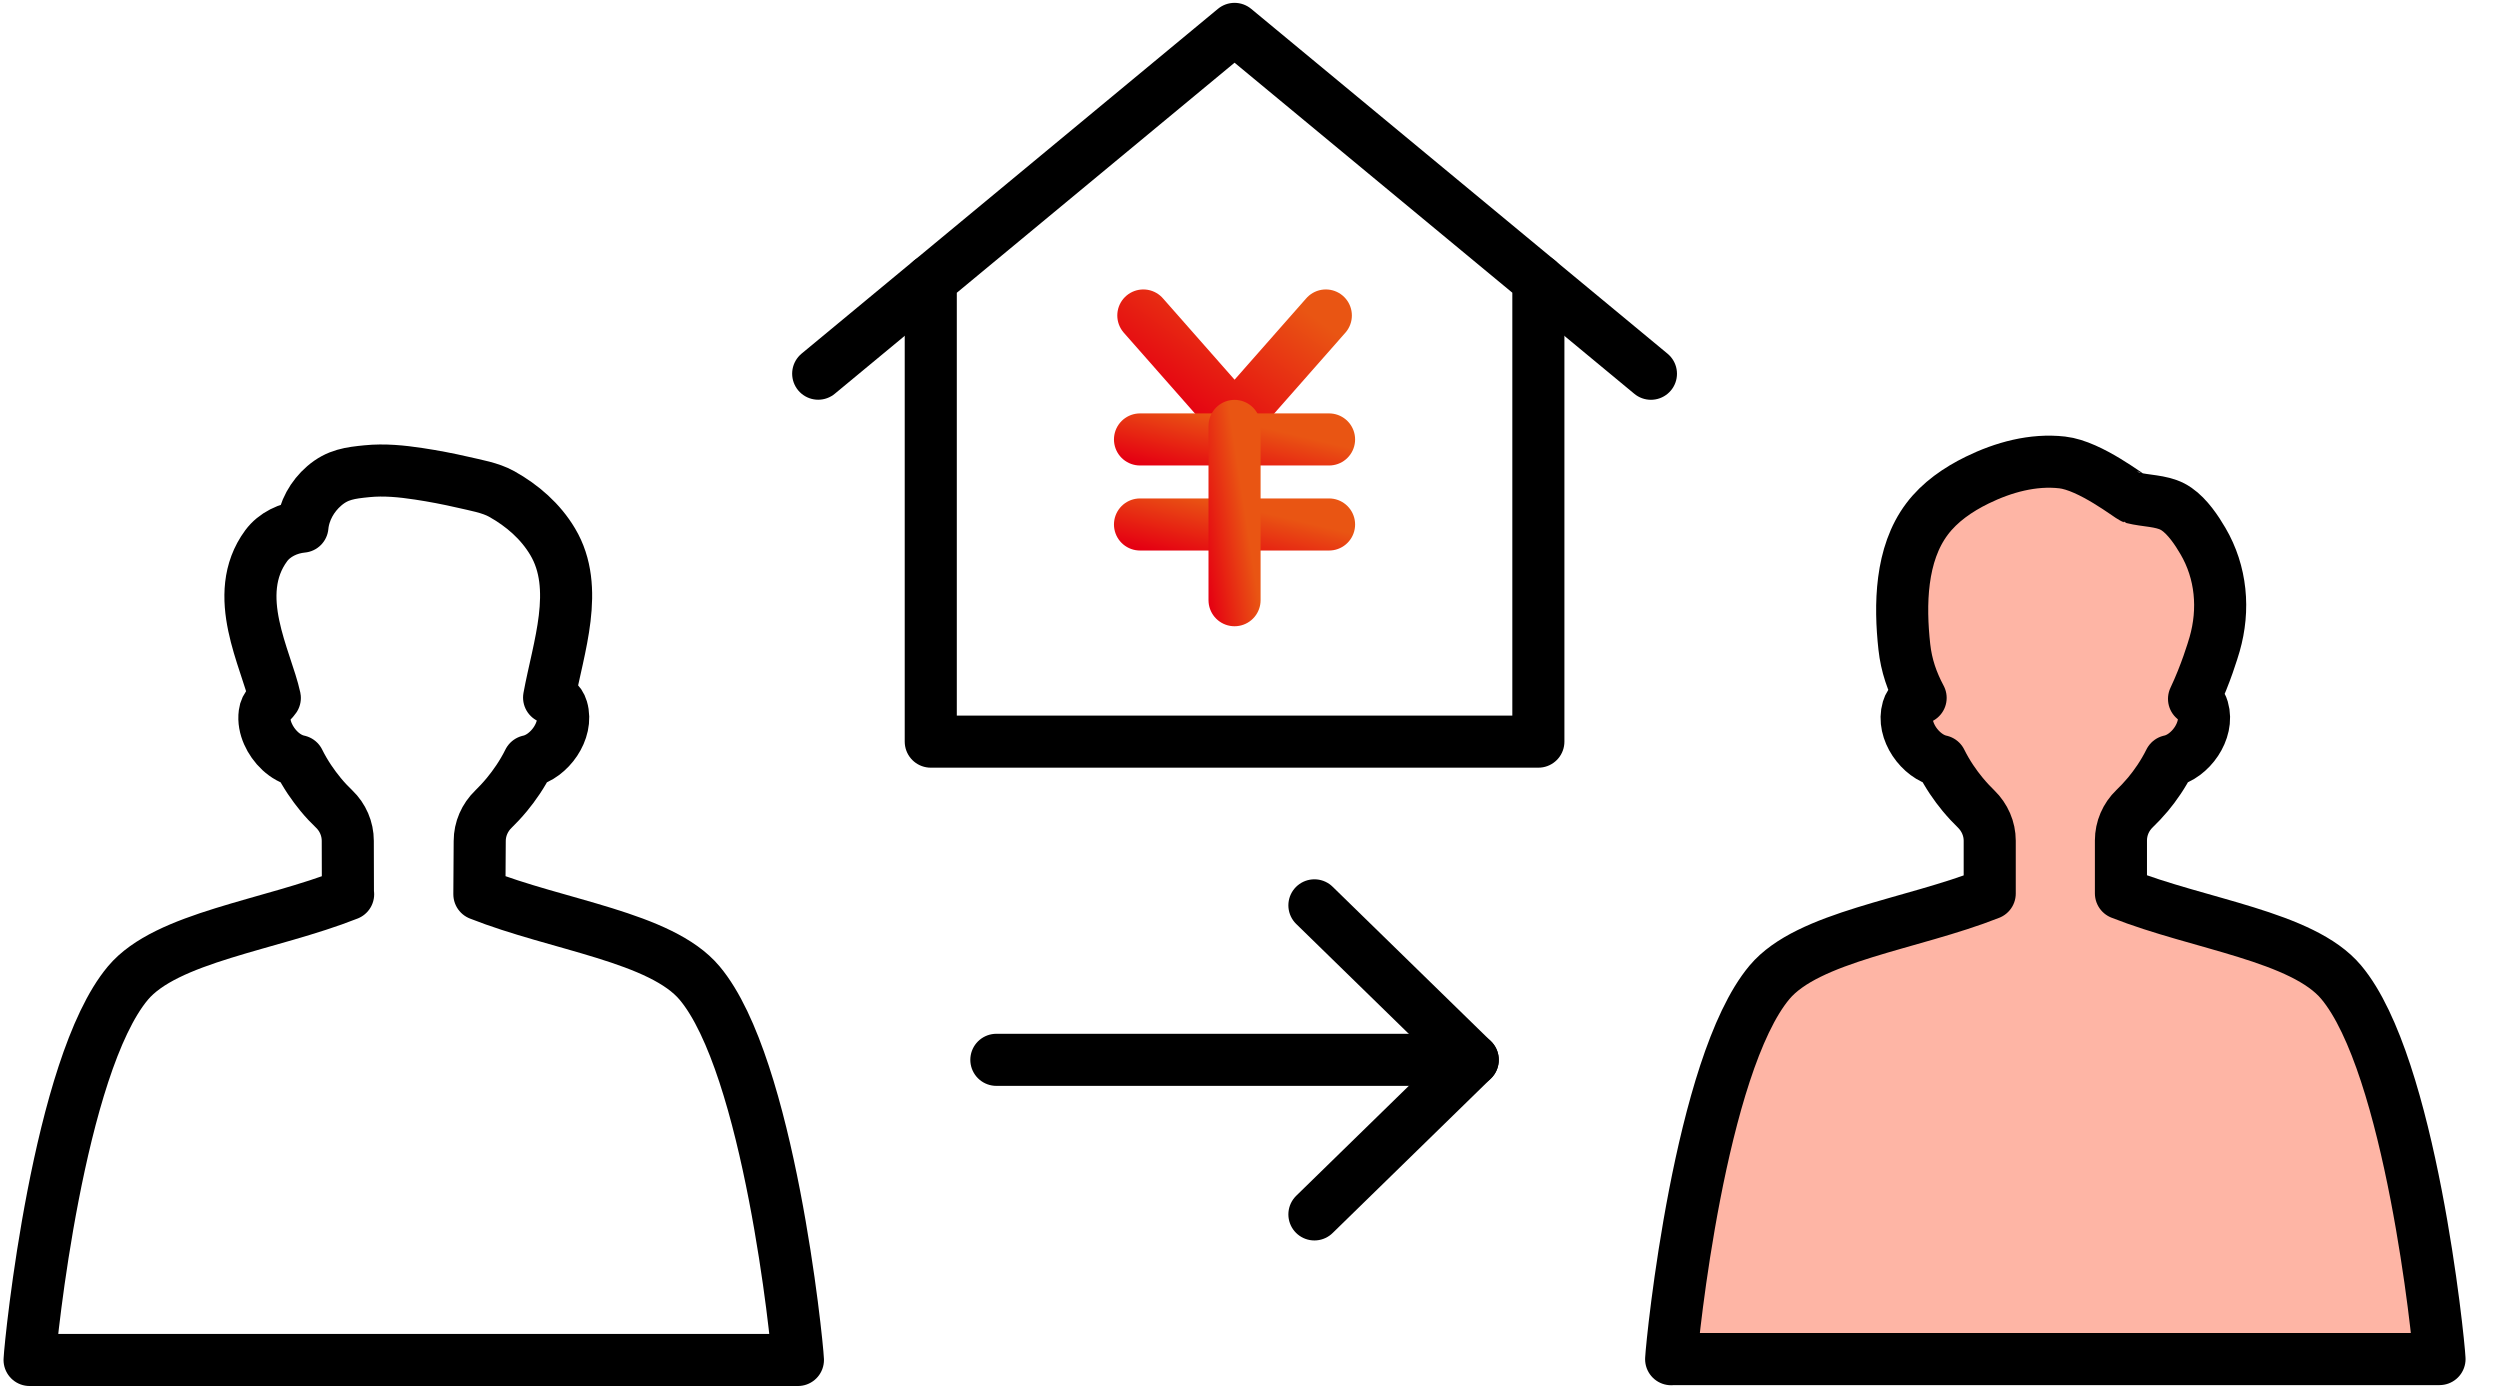
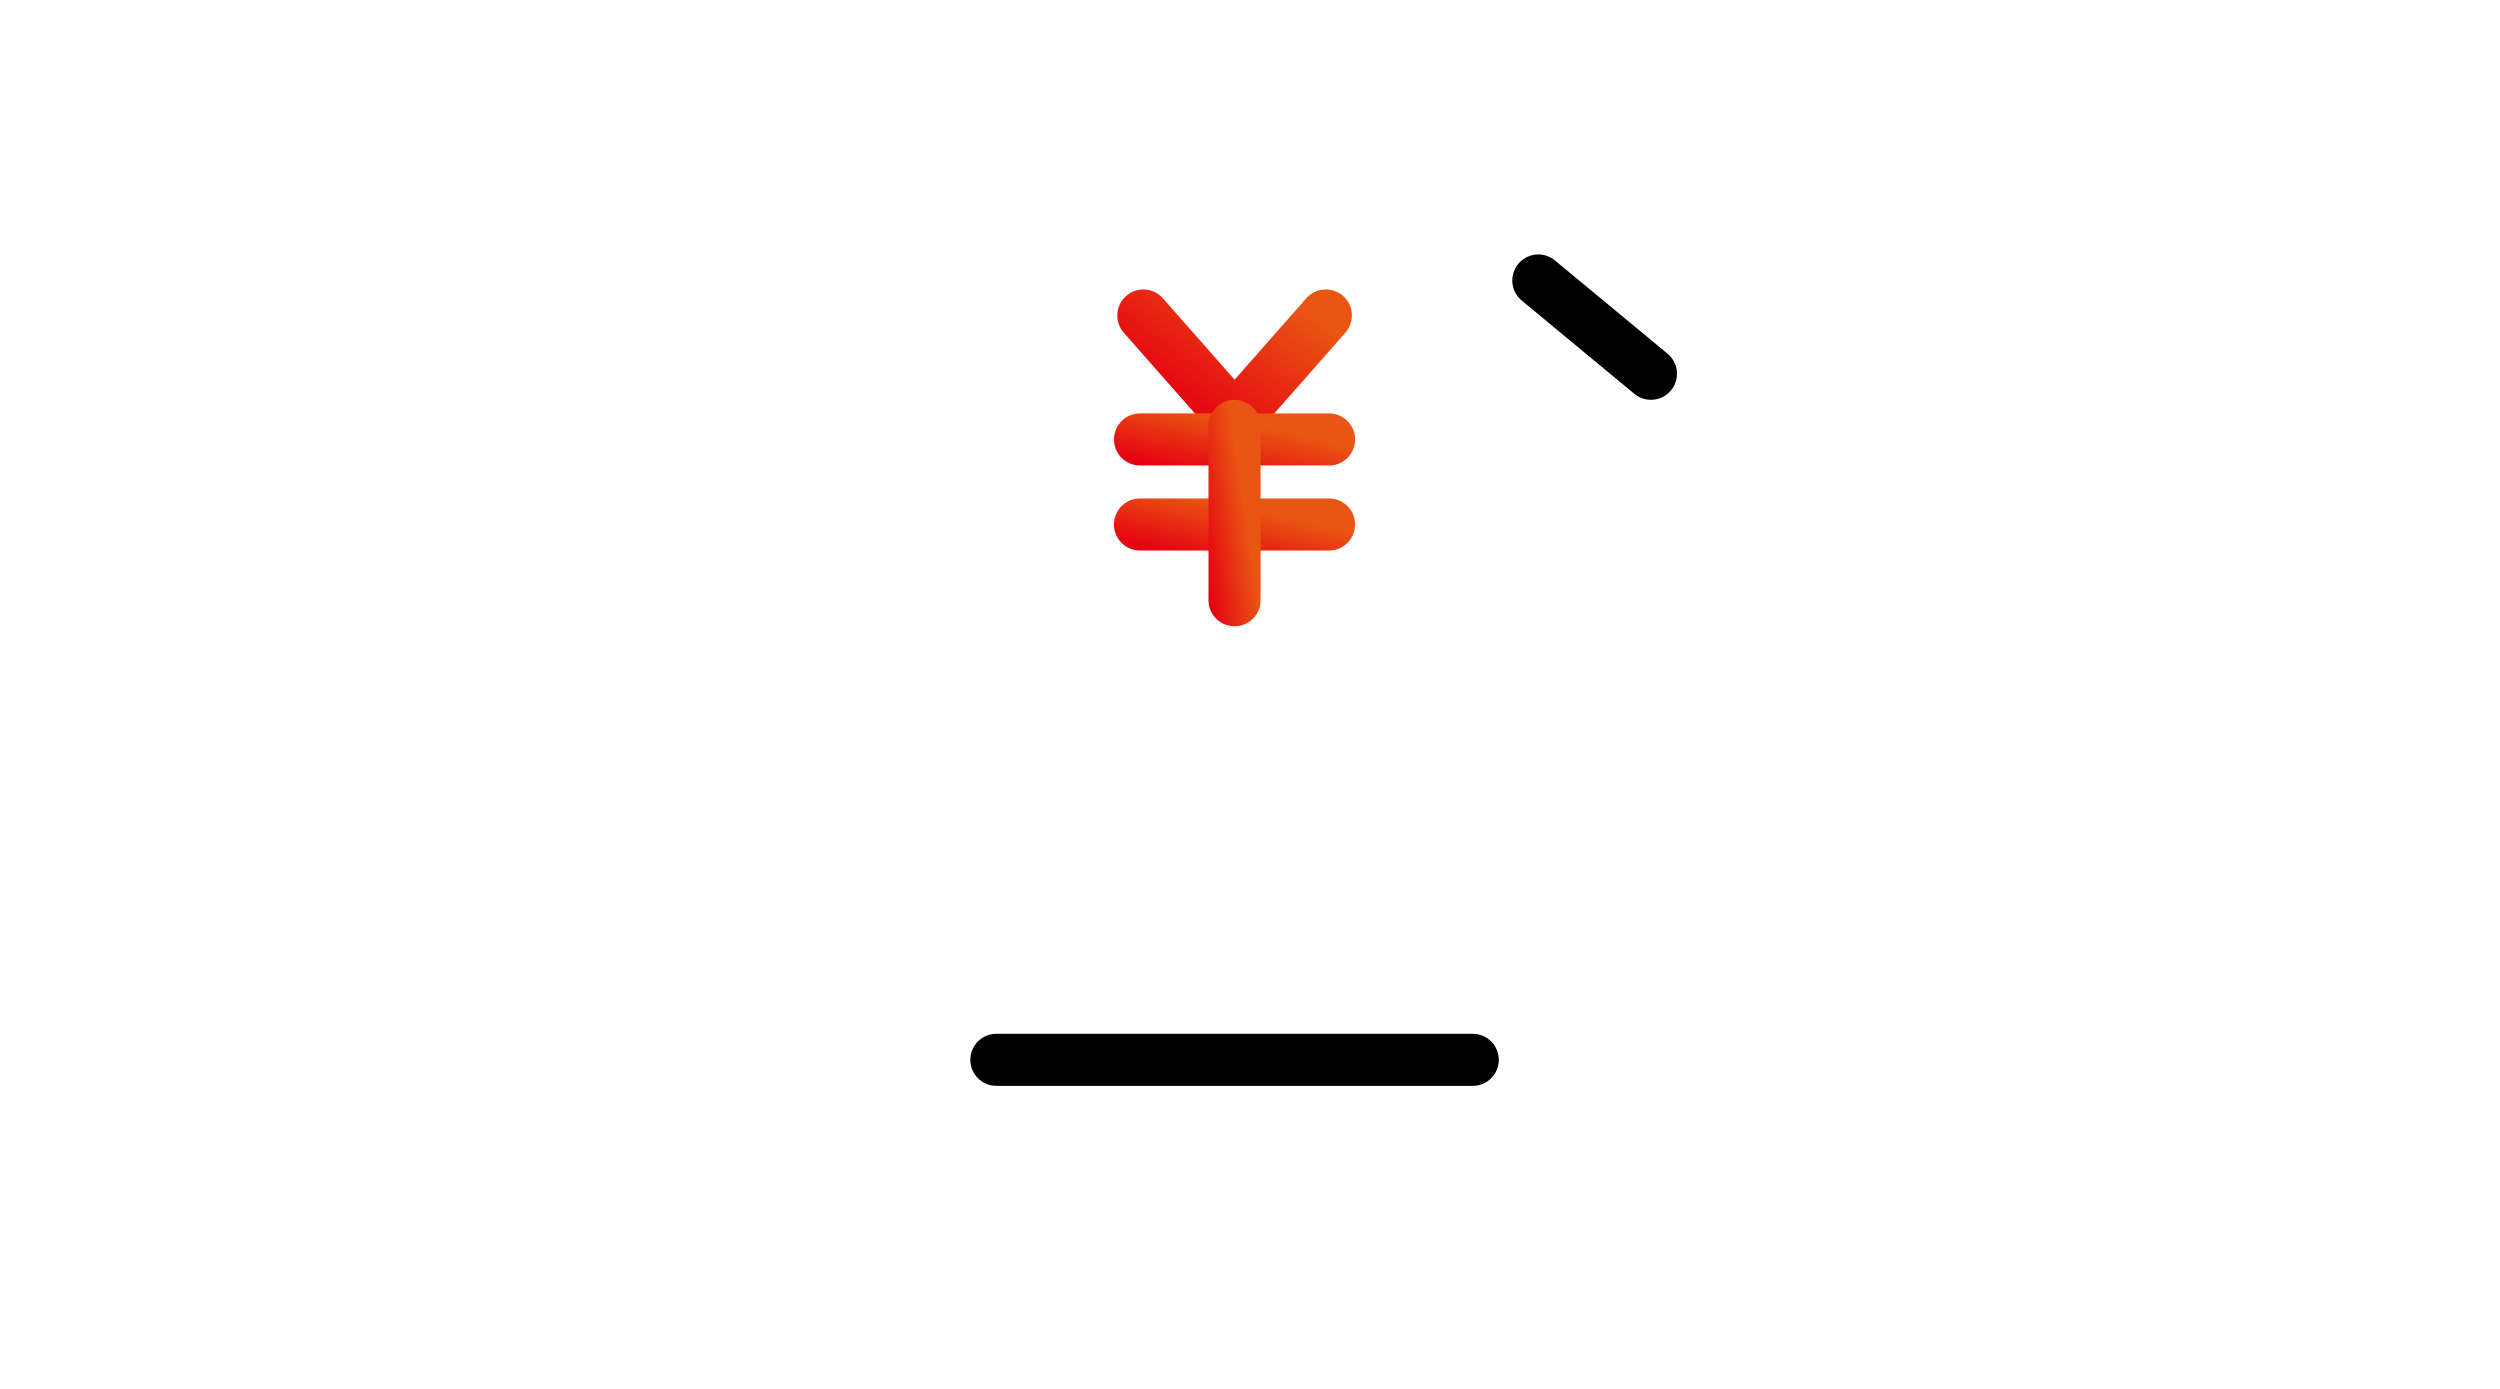
<svg xmlns="http://www.w3.org/2000/svg" width="72" height="40" viewBox="0 0 72 40" fill="none">
  <g clip-path="url(#clip0_334_11277)">
    <path d="M28.695 30.523H42.415" stroke="black" stroke-width="1.5" stroke-linecap="round" stroke-linejoin="round" />
-     <path d="M37.855 26.074L42.415 30.524L37.855 34.975" stroke="black" stroke-width="1.5" stroke-linecap="round" stroke-linejoin="round" />
-     <path d="M26.806 8.079V21.359H44.305V8.077L35.555 0.832L26.806 8.079Z" stroke="black" stroke-width="1.5" stroke-linecap="round" stroke-linejoin="round" />
-     <path d="M23.564 10.762L26.805 8.078" stroke="black" stroke-width="1.5" stroke-linecap="round" stroke-linejoin="round" />
    <path d="M44.304 8.078L47.547 10.764" stroke="black" stroke-width="1.5" stroke-linecap="round" stroke-linejoin="round" />
    <path d="M32.928 9.086L35.556 12.07L38.184 9.086" stroke="url(#paint0_linear_334_11277)" stroke-width="1.5" stroke-linecap="round" stroke-linejoin="round" />
    <path d="M38.277 12.656H32.832" stroke="url(#paint1_linear_334_11277)" stroke-width="1.5" stroke-linecap="round" stroke-linejoin="round" />
    <path d="M38.277 15.105H32.832" stroke="url(#paint2_linear_334_11277)" stroke-width="1.5" stroke-linecap="round" stroke-linejoin="round" />
    <path d="M35.555 12.266V17.286" stroke="url(#paint3_linear_334_11277)" stroke-width="1.5" stroke-linecap="round" stroke-linejoin="round" />
-     <path d="M10.026 25.755C7.768 26.65 4.792 26.99 3.684 28.312C1.686 30.695 0.878 38.621 0.852 39.167H22.98C22.956 38.621 22.149 30.695 20.149 28.312C19.04 26.988 16.064 26.65 13.806 25.755L13.816 24.22C13.816 23.876 13.96 23.545 14.212 23.302C14.328 23.189 14.46 23.05 14.6 22.881C14.809 22.627 15.038 22.304 15.228 21.92C15.818 21.797 16.371 21.039 16.183 20.411C16.117 20.191 15.963 20.114 15.814 20.09C16.076 18.652 16.714 16.938 15.917 15.602C15.568 15.015 15.046 14.56 14.448 14.226C14.119 14.043 13.694 13.974 13.325 13.887C12.908 13.791 12.487 13.71 12.062 13.646C11.568 13.571 11.067 13.521 10.569 13.571C10.088 13.619 9.721 13.662 9.337 13.994C8.992 14.292 8.753 14.715 8.71 15.167C8.305 15.205 7.905 15.396 7.667 15.717C6.621 17.137 7.675 18.986 7.915 20.1C7.795 20.274 7.655 20.3 7.622 20.55C7.595 20.749 7.636 20.953 7.717 21.136C7.874 21.494 8.204 21.835 8.606 21.92C8.796 22.304 9.025 22.627 9.234 22.881C9.366 23.042 9.502 23.183 9.622 23.298C9.874 23.539 10.016 23.87 10.016 24.216L10.02 25.755H10.026Z" stroke="black" stroke-width="1.5" stroke-linecap="round" stroke-linejoin="round" />
-     <path d="M48.129 39.141H70.258C70.233 38.595 69.426 30.67 67.426 28.287C66.317 26.963 63.341 26.624 61.083 25.73V24.205C61.083 23.86 61.225 23.53 61.475 23.29C61.595 23.175 61.729 23.034 61.863 22.875C62.072 22.623 62.299 22.301 62.489 21.918C63.077 21.797 63.626 21.042 63.44 20.415C63.393 20.254 63.296 20.17 63.188 20.127C63.527 19.41 63.731 18.723 63.781 18.554C64.068 17.555 63.977 16.487 63.444 15.58C63.267 15.276 63.003 14.881 62.689 14.664C62.65 14.636 62.606 14.611 62.565 14.589C62.227 14.416 61.789 14.43 61.426 14.337C61.347 14.317 60.204 13.409 59.391 13.318C58.55 13.223 57.7 13.457 56.945 13.826C56.389 14.098 55.867 14.458 55.5 14.946C54.732 15.963 54.713 17.424 54.845 18.631C54.905 19.17 55.066 19.634 55.314 20.099C55.165 20.123 55.011 20.198 54.947 20.417C54.761 21.044 55.31 21.797 55.898 21.92C56.088 22.303 56.315 22.625 56.523 22.877C56.662 23.044 56.796 23.186 56.91 23.296C57.161 23.54 57.304 23.869 57.304 24.213V25.734C55.046 26.628 52.069 26.969 50.961 28.291C48.963 30.674 48.156 38.599 48.129 39.145V39.141Z" fill="#FEB5A5" stroke="black" stroke-width="1.5" stroke-linecap="round" stroke-linejoin="round" />
  </g>
  <defs>
    <linearGradient id="paint0_linear_334_11277" x1="38.184" y1="9.384" x2="35.545" y2="12.999" gradientUnits="userSpaceOnUse">
      <stop stop-color="#E95513" />
      <stop offset="1" stop-color="#E50012" />
    </linearGradient>
    <linearGradient id="paint1_linear_334_11277" x1="38.277" y1="12.756" x2="37.862" y2="14.515" gradientUnits="userSpaceOnUse">
      <stop stop-color="#E95513" />
      <stop offset="1" stop-color="#E50012" />
    </linearGradient>
    <linearGradient id="paint2_linear_334_11277" x1="38.277" y1="15.206" x2="37.862" y2="16.965" gradientUnits="userSpaceOnUse">
      <stop stop-color="#E95513" />
      <stop offset="1" stop-color="#E50012" />
    </linearGradient>
    <linearGradient id="paint3_linear_334_11277" x1="35.555" y1="12.768" x2="34.144" y2="12.986" gradientUnits="userSpaceOnUse">
      <stop stop-color="#E95513" />
      <stop offset="1" stop-color="#E50012" />
    </linearGradient>
    <clipPath id="clip0_334_11277">
      <rect width="71.111" height="40" fill="white" transform="matrix(-1 0 0 1 71.109 0)" />
    </clipPath>
  </defs>
</svg>